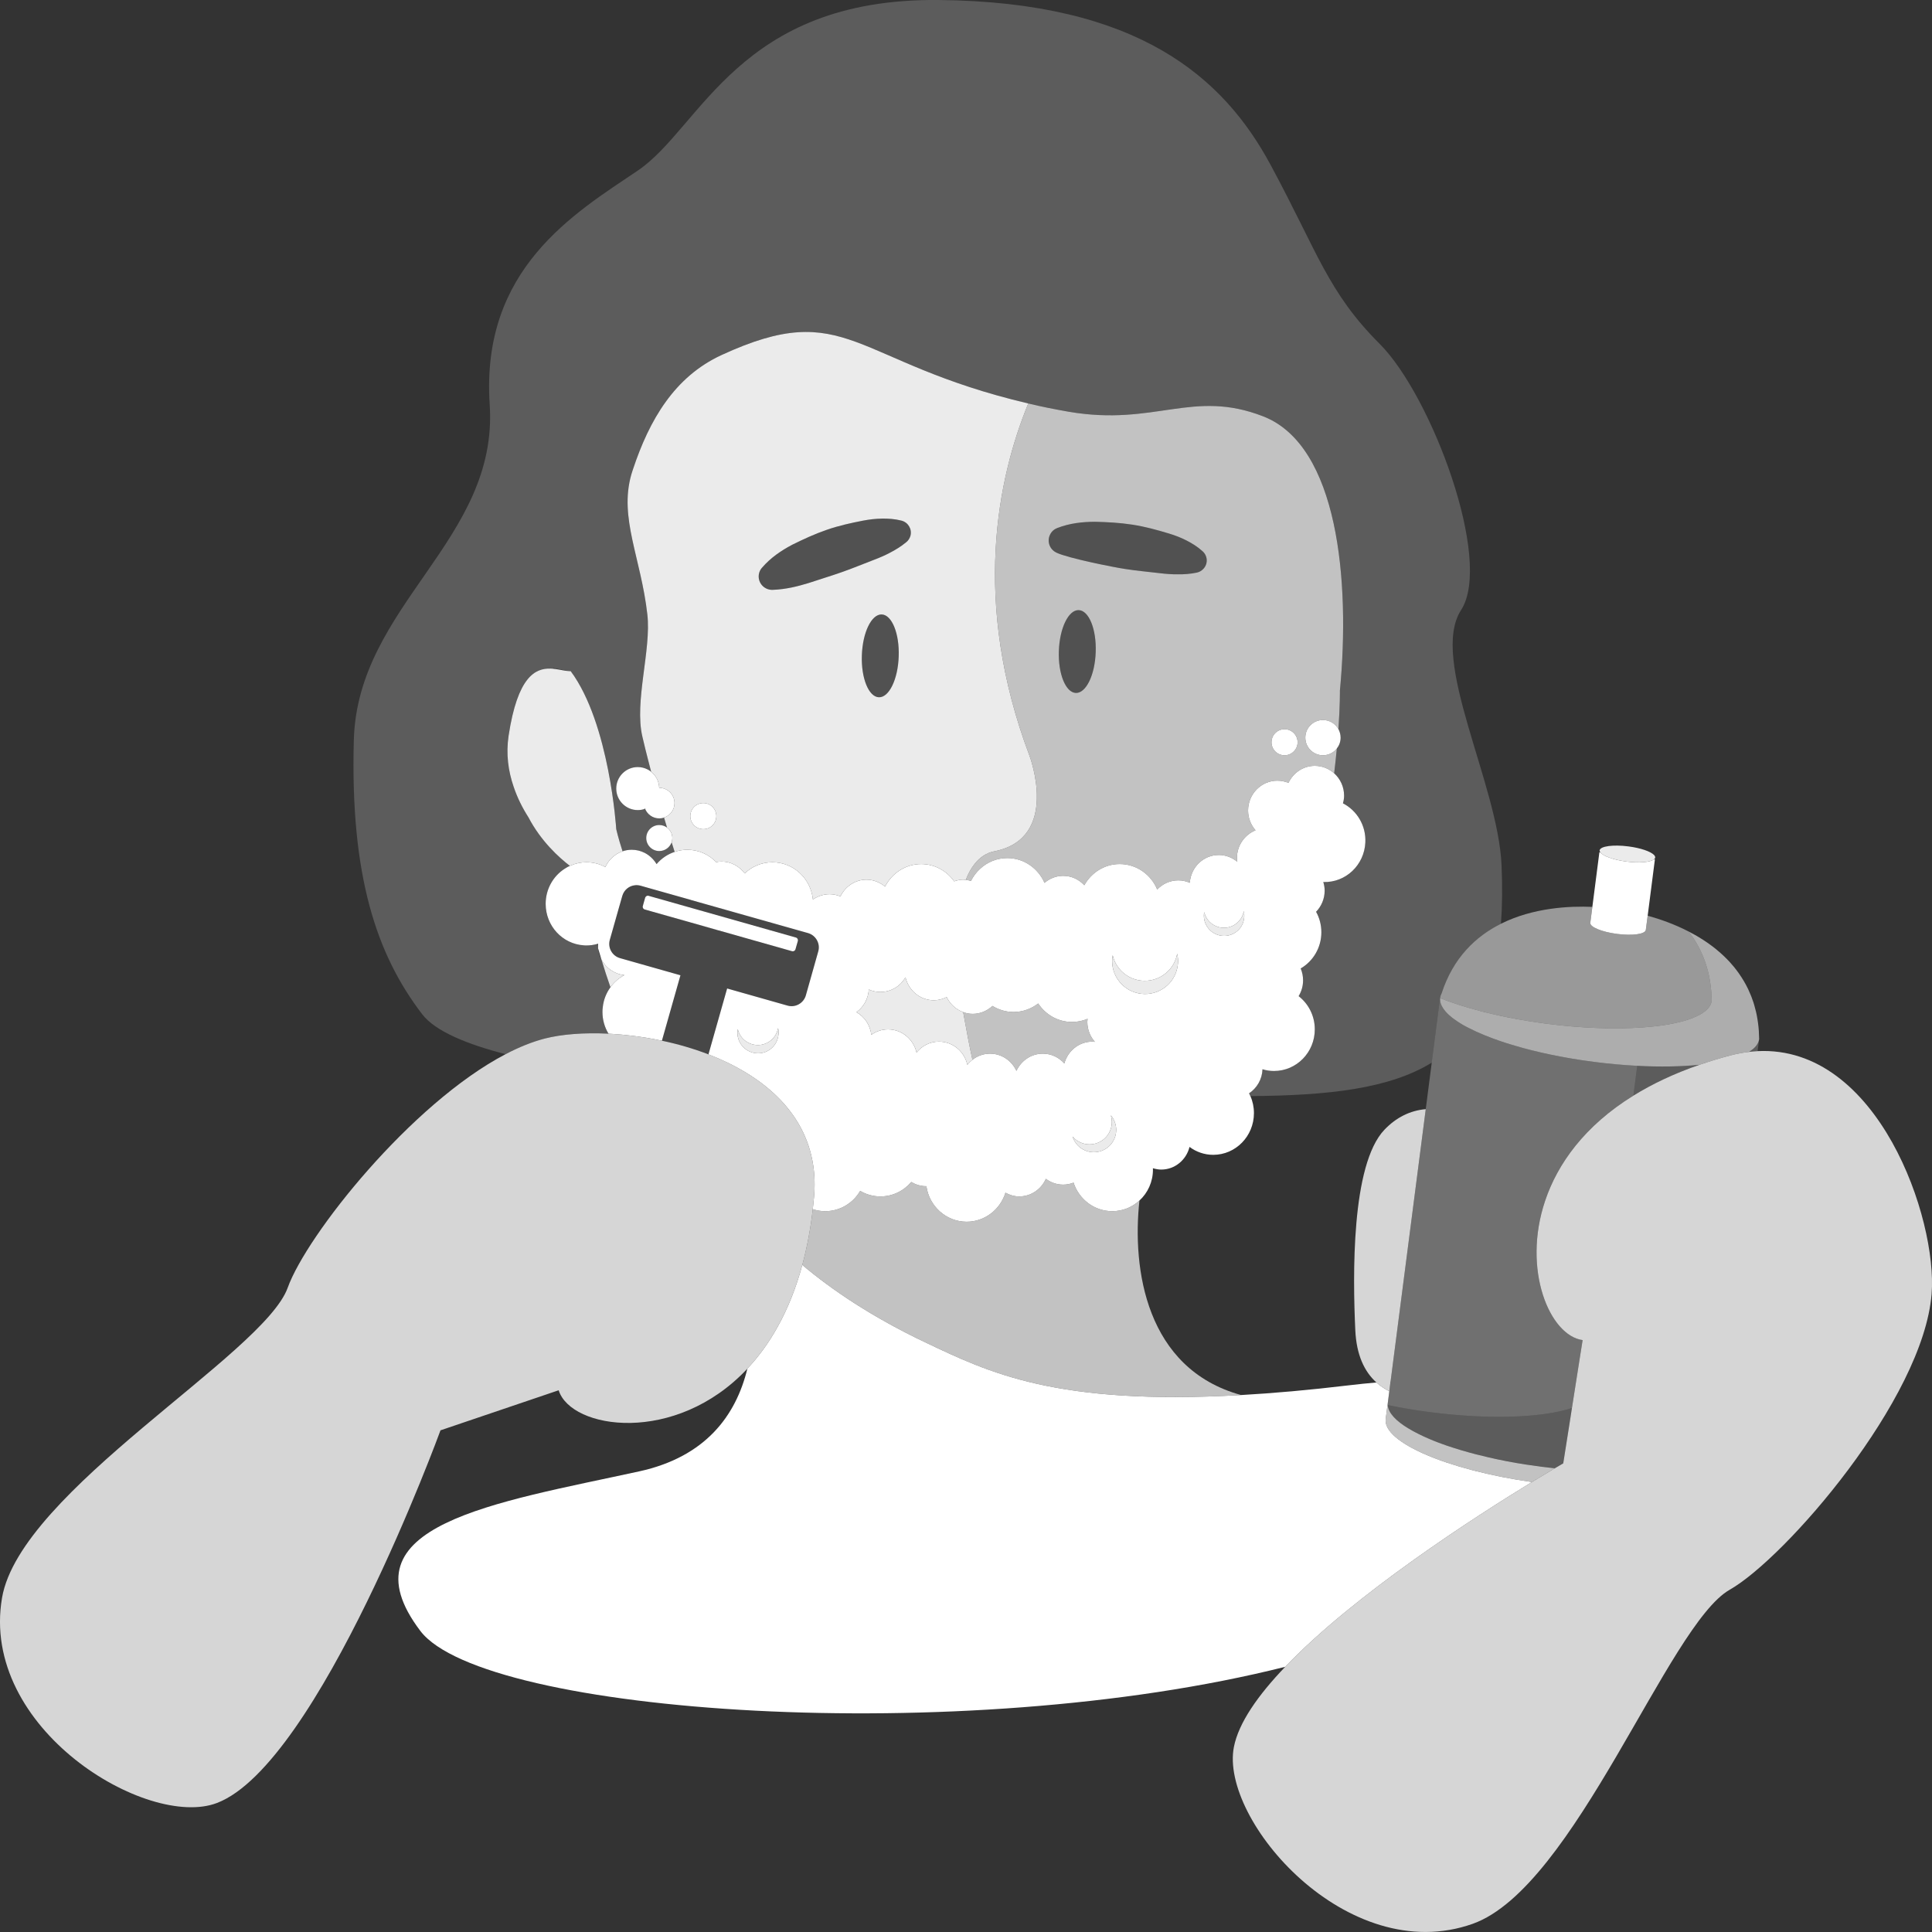
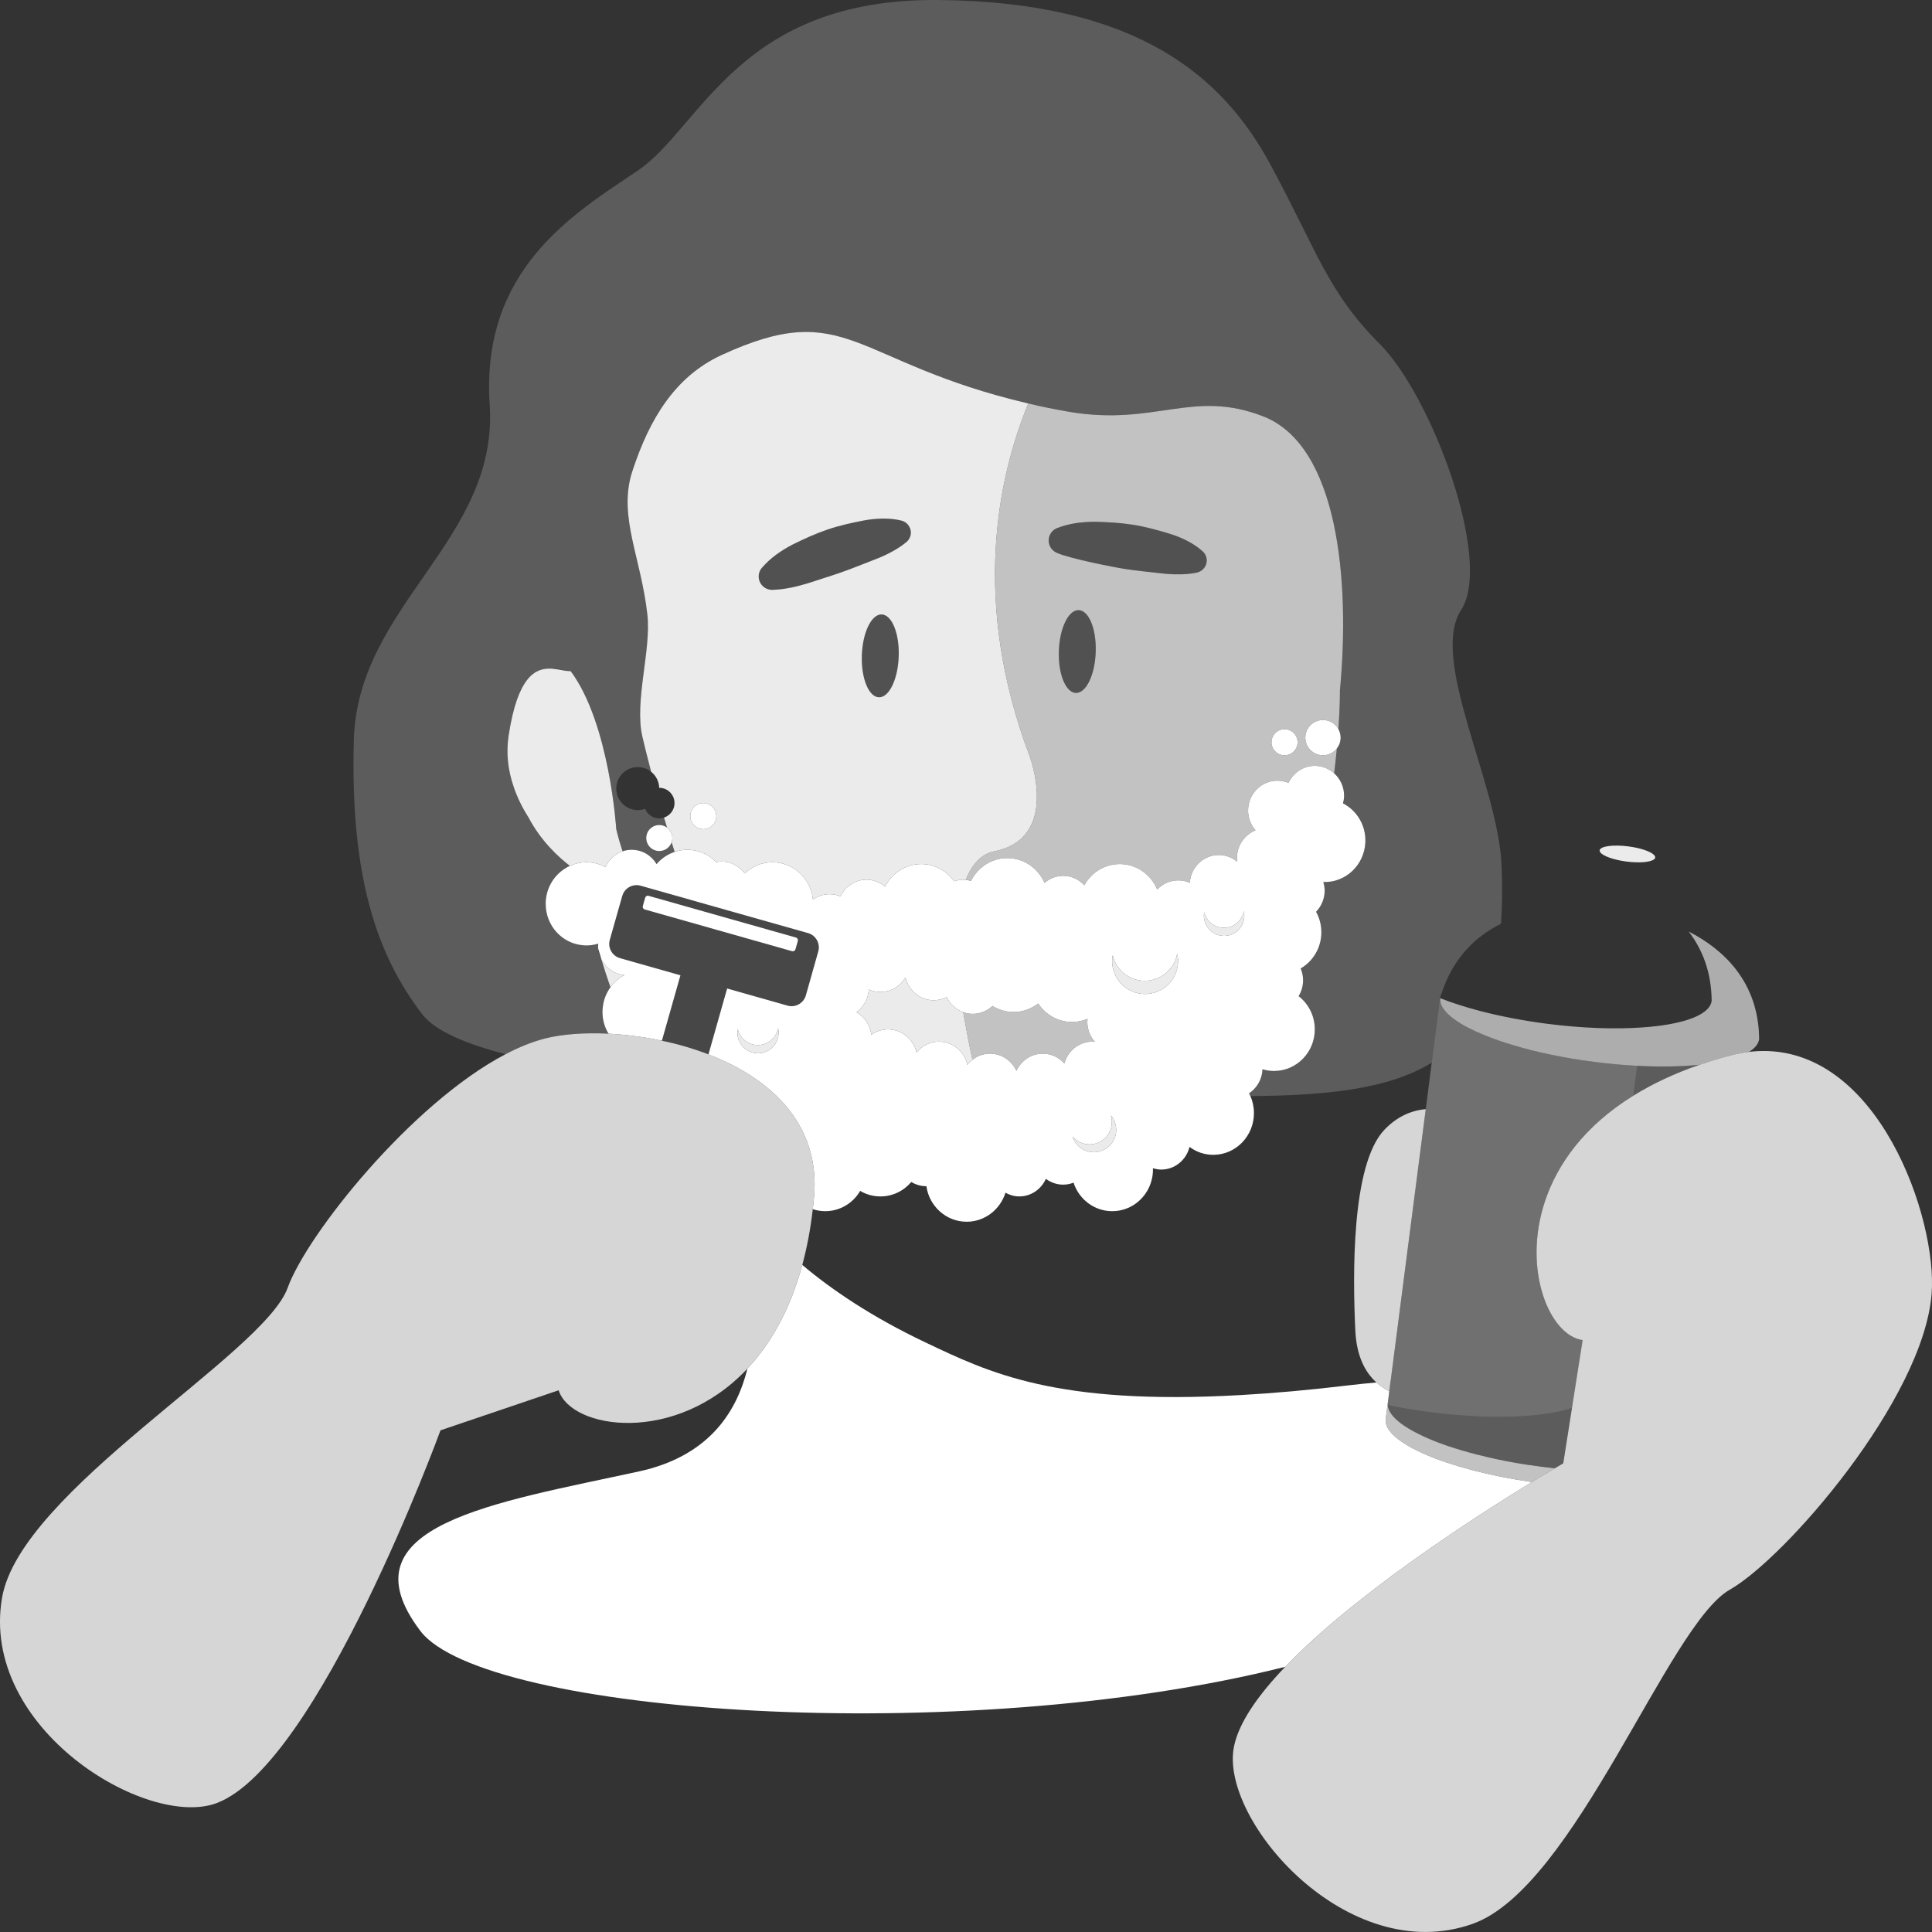
<svg xmlns="http://www.w3.org/2000/svg" viewBox="0 0 300 300">
  <rect x="0" y="0" width="300" height="300" fill="#333333" stroke="none" />
  <g fill="#fff">
-     <path d="m 192.71 216.62 c -28.78 1.65 -39.2 -3.52 -49.03 -8.18 -8.32 -3.95 -14.53 -8.17 -19.1 -12.02 .71 -2.63 1.27 -5.51 1.63 -8.66 .61 .2 1.25 .31 1.93 .31 2.31 0 4.33 -1.26 5.43 -3.15 .92 .55 2 .86 3.14 .86 1.92 0 3.63 -.87 4.79 -2.24 .67 .39 1.44 .65 2.27 .65 .03 0 .05 -.01 .08 -.01 .43 3.12 3.07 5.53 6.25 5.53 2.82 0 5.21 -1.89 6.03 -4.51 .64 .36 1.36 .58 2.14 .58 1.85 0 3.42 -1.13 4.13 -2.73 .76 .56 1.68 .9 2.68 .9 .58 0 1.11 -.11 1.62 -.31 .84 2.58 3.21 4.43 6.01 4.43 1.63 0 3.1 -.62 4.22 -1.65 -1.15 10.58 .97 26.12 15.78 30.2 z" opacity=".7" />
    <path d="m 96.67 132.19 c -1.17 .4 -2.13 1.28 -2.66 2.41 -.01 .01 -.02 .02 -.02 .03 -.87 -.48 -1.87 -.74 -2.93 -.74 -.86 0 -1.67 .17 -2.42 .5 -.05 .01 -.1 .03 -.15 .06 -1.72 -1.32 -4.49 -3.83 -6.43 -7.53 -.92 -1.44 -1.73 -3.04 -2.3 -4.75 -.84 -2.43 -1.21 -5.11 -.78 -7.95 1.39 -9.12 4.12 -10.48 6.51 -10.4 h .02 c .13 0 .26 .01 .38 .02 .13 .01 .25 .03 .38 .05 .78 .1 1.5 .3 2.09 .32 .09 0 .18 .01 .26 .01 6.05 8.14 7.07 24.53 7.07 24.53 s .28 1.28 .98 3.44 z" opacity=".9" />
    <path d="m 196.17 64.66 c -11 -4.29 -16.76 1.56 -30.19 -.72 -2.22 -.39 -4.32 -.8 -6.31 -1.29 -4.73 11.53 -8.85 30.78 .2 54.73 0 0 4.84 12.78 -5.47 14.81 -1.23 .24 -2.24 .92 -3.06 1.96 -.54 .68 -1 1.51 -1.37 2.47 .27 .03 .54 .1 .8 .17 .36 -.72 .85 -1.37 1.44 -1.9 1.11 -1.03 2.59 -1.65 4.2 -1.65 2.58 0 4.79 1.59 5.78 3.85 .79 -.67 1.78 -1.09 2.89 -1.09 1.3 0 2.46 .56 3.29 1.46 1.09 -1.96 3.14 -3.29 5.49 -3.29 2.63 0 4.88 1.64 5.83 3.95 .83 -.87 1.99 -1.42 3.28 -1.42 .63 0 1.23 .14 1.78 .38 .16 -2.41 2.11 -4.32 4.51 -4.32 1.09 0 2.08 .41 2.87 1.06 -.03 -.19 -.06 -.38 -.06 -.58 0 -1.96 1.2 -3.63 2.89 -4.31 -.71 -.82 -1.16 -1.89 -1.16 -3.07 0 -2.56 2.04 -4.64 4.54 -4.64 .61 0 1.2 .13 1.73 .35 .73 -1.56 2.28 -2.65 4.09 -2.65 1.16 0 2.2 .44 3.01 1.16 .16 -1.37 .3 -2.65 .41 -3.84 -.5 .63 -1.28 1.04 -2.15 1.04 -1.52 0 -2.74 -1.23 -2.74 -2.74 s 1.22 -2.74 2.74 -2.74 c 1.03 0 1.93 .57 2.4 1.41 .26 -3.72 .23 -5.96 .23 -5.96 1.62 -17.06 -.27 -38.05 -11.89 -42.59 z m -26.03 36.6 c -.12 3.56 -1.5 6.39 -3.08 6.34 s -2.77 -2.97 -2.64 -6.52 c .12 -3.56 1.5 -6.39 3.08 -6.34 1.59 .05 2.77 2.97 2.64 6.52 z m 16.73 -12.94 c -.28 .31 -.64 .51 -1.02 .59 l -.04 .01 c -1.01 .21 -1.97 .27 -2.9 .26 -.94 .01 -1.86 -.06 -2.76 -.17 -1.8 -.22 -3.61 -.37 -5.38 -.65 -1.79 -.26 -8.91 -1.68 -10.72 -2.54 l -.03 -.02 c -1.04 -.5 -1.48 -1.74 -.97 -2.78 .23 -.49 .65 -.85 1.12 -1.03 1.94 -.75 3.91 -.96 5.85 -.97 1.95 .05 3.9 .15 5.82 .45 1.92 .29 3.8 .81 5.66 1.37 .93 .28 1.85 .63 2.73 1.08 s 1.73 .97 2.52 1.69 .85 1.93 .12 2.71 z m 12.59 28.96 c -1.12 0 -2.02 -.91 -2.02 -2.02 0 -1.12 .9 -2.03 2.02 -2.03 s 2.03 .91 2.03 2.03 c 0 1.11 -.91 2.02 -2.03 2.02 z" opacity=".7" />
    <path d="m 96.96 151.41 c -.86 .46 -1.6 1.1 -2.17 1.89 -.49 -1.4 -.96 -2.84 -1.4 -4.31 .7 1.33 2.02 2.27 3.57 2.42 z" opacity=".9" />
    <path d="m 159.87 117.38 c -9.05 -23.95 -4.93 -43.2 -.2 -54.73 -27.43 -6.45 -28.07 -16.54 -47.63 -7.52 -7.33 3.38 -11.21 10.11 -13.74 17.71 -.03 .08 -.06 .17 -.09 .27 -.07 .21 -.13 .41 -.19 .61 -1.9 6.73 1.51 12.93 2.5 21.69 .63 5.51 -2.05 13.52 -.77 18.98 .3 1.3 .62 2.59 .95 3.86 .13 .54 .27 1.07 .41 1.59 .74 .59 1.22 1.48 1.25 2.49 h .01 c 1.31 0 2.37 1.07 2.37 2.37 0 1.05 -.68 1.94 -1.63 2.25 .16 .52 .31 1.05 .47 1.56 .5 .37 .82 .95 .82 1.62 0 .23 -.04 .46 -.11 .66 .16 .51 .31 1 .47 1.49 .62 -.22 1.28 -.33 1.97 -.33 1.75 0 3.34 .73 4.48 1.92 .26 -.06 .54 -.09 .82 -.09 1.48 0 2.77 .73 3.61 1.84 1.13 -1.08 2.63 -1.73 4.3 -1.73 3.28 0 5.96 2.53 6.29 5.79 .74 -.52 1.63 -.83 2.58 -.83 .6 0 1.17 .13 1.69 .34 .74 -1.53 2.27 -2.6 4.05 -2.6 1.1 0 2.09 .43 2.88 1.08 1.05 -2.07 3.17 -3.5 5.61 -3.5 2.11 0 3.96 1.06 5.12 2.68 .44 -.15 .9 -.26 1.39 -.26 .14 0 .28 .01 .42 .03 .37 -.96 .83 -1.79 1.37 -2.47 .82 -1.04 1.83 -1.72 3.06 -1.96 10.31 -2.03 5.47 -14.81 5.47 -14.81 z m -50.66 11.37 c -1.12 0 -2.02 -.9 -2.02 -2.02 s .9 -2.03 2.02 -2.03 2.02 .91 2.02 2.03 -.9 2.02 -2.02 2.02 z m 30.34 -26.82 c -.12 3.56 -1.5 6.4 -3.08 6.34 -1.58 -.05 -2.77 -2.97 -2.64 -6.52 .12 -3.56 1.5 -6.39 3.08 -6.34 s 2.77 2.97 2.64 6.52 z m 1.83 -18.75 c -.11 .4 -.33 .74 -.63 .99 l -.03 .02 c -.8 .67 -1.62 1.16 -2.44 1.59 -.83 .45 -1.67 .81 -2.52 1.13 -1.7 .64 -3.36 1.35 -5.07 1.94 -1.69 .6 -3.43 1.11 -5.15 1.69 -1.74 .53 -3.51 .97 -5.52 1.05 h -.03 c -1.16 .05 -2.14 -.85 -2.18 -2 -.02 -.54 .17 -1.05 .51 -1.43 1.35 -1.57 2.99 -2.67 4.71 -3.58 1.74 -.86 3.51 -1.68 5.35 -2.31 1.83 -.64 3.74 -1.06 5.65 -1.43 .96 -.18 1.93 -.3 2.92 -.31 .99 -.02 2 .05 3.03 .31 1.04 .27 1.66 1.31 1.4 2.34 z" opacity=".9" />
    <path d="m 139.55 101.93 c -.12 3.56 -1.5 6.4 -3.08 6.34 -1.58 -.05 -2.77 -2.97 -2.64 -6.52 .12 -3.56 1.5 -6.39 3.08 -6.34 s 2.77 2.97 2.64 6.52 z" opacity=".15" />
    <path d="m 170.14 101.26 c -.12 3.56 -1.5 6.39 -3.08 6.34 s -2.77 -2.97 -2.64 -6.52 c .12 -3.56 1.5 -6.39 3.08 -6.34 1.59 .05 2.77 2.97 2.64 6.52 z" opacity=".15" />
    <path d="m 141.38 83.18 c -.11 .4 -.33 .74 -.63 .99 l -.03 .02 c -.8 .67 -1.62 1.16 -2.44 1.59 -.83 .45 -1.67 .81 -2.52 1.13 -1.7 .64 -3.36 1.35 -5.07 1.94 -1.69 .6 -3.43 1.11 -5.15 1.69 -1.74 .53 -3.51 .97 -5.52 1.05 h -.03 c -1.16 .05 -2.14 -.85 -2.18 -2 -.02 -.54 .17 -1.05 .51 -1.43 1.35 -1.57 2.99 -2.67 4.71 -3.58 1.74 -.86 3.51 -1.68 5.35 -2.31 1.83 -.64 3.74 -1.06 5.65 -1.43 .96 -.18 1.93 -.3 2.92 -.31 .99 -.02 2 .05 3.03 .31 1.04 .27 1.66 1.31 1.4 2.34 z" opacity=".15" />
    <path d="m 186.87 88.32 c -.28 .31 -.64 .51 -1.02 .59 l -.04 .01 c -1.01 .21 -1.97 .27 -2.9 .26 -.94 .01 -1.86 -.06 -2.76 -.17 -1.8 -.22 -3.61 -.37 -5.38 -.65 -1.79 -.26 -8.91 -1.68 -10.72 -2.54 l -.03 -.02 c -1.04 -.5 -1.48 -1.74 -.97 -2.78 .23 -.49 .65 -.85 1.12 -1.03 1.94 -.75 3.91 -.96 5.85 -.97 1.95 .05 3.9 .15 5.82 .45 1.92 .29 3.8 .81 5.66 1.37 .93 .28 1.85 .63 2.73 1.08 s 1.73 .97 2.52 1.69 .85 1.93 .12 2.71 z" opacity=".15" />
    <path d="m 212.01 130.8 c .12 -2.63 -1.32 -4.95 -3.48 -6.06 .11 -.38 .18 -.77 .18 -1.18 0 -1.39 -.6 -2.63 -1.54 -3.48 -.81 -.72 -1.85 -1.16 -3.01 -1.16 -1.81 0 -3.36 1.09 -4.09 2.65 -.53 -.22 -1.12 -.35 -1.73 -.35 -2.5 0 -4.54 2.08 -4.54 4.64 0 1.18 .45 2.25 1.16 3.07 -1.69 .68 -2.89 2.35 -2.89 4.31 0 .2 .03 .39 .06 .58 -.79 -.65 -1.78 -1.06 -2.87 -1.06 -2.4 0 -4.35 1.91 -4.51 4.32 -.55 -.24 -1.15 -.38 -1.78 -.38 -1.29 0 -2.45 .55 -3.28 1.42 -.95 -2.31 -3.2 -3.95 -5.83 -3.95 -2.35 0 -4.4 1.33 -5.49 3.29 -.83 -.9 -1.99 -1.46 -3.29 -1.46 -1.11 0 -2.1 .42 -2.89 1.09 -.99 -2.26 -3.2 -3.85 -5.78 -3.85 -1.61 0 -3.09 .62 -4.2 1.65 -.59 .53 -1.08 1.18 -1.44 1.9 -.26 -.07 -.53 -.14 -.8 -.17 -.14 -.02 -.28 -.03 -.42 -.03 -.49 0 -.95 .11 -1.39 .26 -1.16 -1.62 -3.01 -2.68 -5.12 -2.68 -2.44 0 -4.56 1.43 -5.61 3.5 -.79 -.65 -1.78 -1.08 -2.88 -1.08 -1.78 0 -3.31 1.07 -4.05 2.6 -.52 -.21 -1.09 -.34 -1.69 -.34 -.95 0 -1.84 .31 -2.58 .83 -.33 -3.26 -3.01 -5.79 -6.29 -5.79 -1.67 0 -3.17 .65 -4.3 1.73 -.84 -1.11 -2.13 -1.84 -3.61 -1.84 -.28 0 -.56 .03 -.82 .09 -1.14 -1.19 -2.73 -1.92 -4.48 -1.92 -.69 0 -1.35 .11 -1.97 .33 -1.1 .36 -2.07 1.03 -2.81 1.9 -.44 -.74 -1.07 -1.34 -1.83 -1.74 -.61 -.31 -1.29 -.49 -2.02 -.49 -.5 0 -.98 .08 -1.43 .24 -1.17 .4 -2.13 1.28 -2.66 2.41 -.01 .01 -.02 .02 -.02 .03 -.87 -.48 -1.87 -.74 -2.93 -.74 -.86 0 -1.67 .17 -2.42 .5 -.05 .01 -.1 .03 -.15 .06 -.27 .12 -.53 .26 -.78 .43 -1.79 1.13 -2.98 3.16 -2.98 5.47 0 3.43 2.61 6.23 5.91 6.44 .14 .02 .28 .02 .42 .02 .56 0 1.11 -.08 1.63 -.22 .06 -.01 .13 -.03 .19 -.05 -.01 .09 -.03 .18 -.03 .27 0 .15 .01 .29 .02 .44 v .01 c .17 .58 .34 1.16 .52 1.73 .7 1.33 2.02 2.27 3.57 2.42 -.86 .46 -1.6 1.1 -2.17 1.89 -.64 .88 -1.07 1.94 -1.19 3.09 -.04 .25 -.05 .5 -.05 .75 0 1.23 .34 2.39 .94 3.37 .26 .01 .53 .03 .8 .05 .82 .05 1.66 .13 2.51 .23 1.64 .18 3.31 .45 4.98 .81 l 2.88 -10.16 -9.38 -2.66 c -1.22 -.34 -1.94 -1.62 -1.59 -2.84 l 1.44 -5.08 .5 -1.75 c .26 -.92 1.06 -1.56 1.96 -1.65 .28 -.04 .58 -.01 .88 .07 l 1.12 .32 6.67 1.88 v .01 l 18.22 5.15 c 1.21 .35 1.93 1.63 1.58 2.84 l -1.93 6.84 c -.35 1.21 -1.62 1.93 -2.84 1.58 l -9.38 -2.66 -2.9 10.23 c 8.09 3.13 14.99 8.65 16.27 17.26 .23 1.54 .28 3.18 .12 4.92 -.06 .63 -.12 1.25 -.19 1.86 .61 .2 1.25 .31 1.93 .31 2.31 0 4.33 -1.26 5.43 -3.15 .92 .55 2 .86 3.14 .86 1.92 0 3.63 -.87 4.79 -2.24 .67 .39 1.44 .65 2.27 .65 .03 0 .05 -.01 .08 -.01 .43 3.12 3.07 5.53 6.25 5.53 2.82 0 5.21 -1.89 6.03 -4.51 .64 .36 1.36 .58 2.14 .58 1.85 0 3.42 -1.13 4.13 -2.73 .76 .56 1.68 .9 2.68 .9 .58 0 1.11 -.11 1.62 -.31 .84 2.58 3.21 4.43 6.01 4.43 1.63 0 3.1 -.62 4.22 -1.65 1.29 -1.18 2.1 -2.9 2.1 -4.81 0 -.07 -.01 -.15 -.01 -.21 .42 .12 .84 .21 1.29 .21 2.13 0 3.9 -1.5 4.4 -3.52 1.03 .77 2.3 1.23 3.68 1.23 3.49 0 6.32 -2.9 6.32 -6.47 0 -.95 -.19 -1.84 -.55 -2.65 -.07 -.15 -.14 -.29 -.21 -.43 1.22 -.81 2.03 -2.17 2.09 -3.74 .56 .18 1.17 .27 1.79 .27 3.5 0 6.33 -2.89 6.33 -6.46 0 -2.12 -.99 -3.98 -2.51 -5.16 .43 -.71 .69 -1.55 .69 -2.45 0 -.66 -.13 -1.28 -.37 -1.85 1.91 -1.11 3.21 -3.21 3.21 -5.62 0 -1.16 -.3 -2.25 -.82 -3.18 .82 -.85 1.33 -2.01 1.33 -3.29 0 -.46 -.08 -.91 -.21 -1.33 3.46 .12 6.37 -2.62 6.53 -6.16 z m -92.56 32.24 c -1.48 .96 -3.46 .54 -4.43 -.94 -.46 -.71 -.6 -1.54 -.46 -2.31 .08 .36 .22 .71 .43 1.03 .97 1.48 2.95 1.9 4.43 .94 .77 -.51 1.25 -1.28 1.4 -2.12 .29 1.27 -.22 2.64 -1.37 3.4 z m 45.82 2.09 c -.83 -.93 -2.01 -1.52 -3.34 -1.52 -1.82 0 -3.37 1.1 -4.1 2.67 -.73 -1.57 -2.28 -2.67 -4.1 -2.67 -1.03 0 -1.97 .36 -2.73 .95 -.29 .23 -.56 .49 -.79 .78 -.46 -2.06 -2.25 -3.6 -4.41 -3.6 -1.41 0 -2.66 .67 -3.48 1.7 -.47 -2.06 -2.27 -3.6 -4.43 -3.6 -.96 0 -1.86 .31 -2.59 .84 -.18 -1.52 -1.06 -2.8 -2.31 -3.51 1.1 -.79 1.83 -2.07 1.92 -3.52 .55 .25 1.16 .38 1.8 .38 1.67 0 3.11 -.9 3.89 -2.27 .49 2.04 2.27 3.56 4.4 3.56 .73 0 1.4 -.19 2 -.49 .52 1.08 1.44 1.93 2.56 2.33 .47 .18 .97 .27 1.5 .27 1.18 0 2.24 -.48 3.05 -1.23 .95 .59 2.08 .94 3.28 .94 1.43 0 2.76 -.5 3.82 -1.32 1.14 1.73 3.07 2.87 5.26 2.87 .85 0 1.67 -.18 2.41 -.49 -.01 .17 -.04 .32 -.04 .49 0 1.2 .45 2.26 1.17 3.09 -.13 -.01 -.25 -.04 -.38 -.04 -2.09 0 -3.82 1.44 -4.36 3.39 z m 7.61 12.01 c -.94 1.67 -3.05 2.27 -4.73 1.33 -.8 -.45 -1.35 -1.17 -1.6 -1.99 .25 .3 .56 .57 .93 .77 1.67 .94 3.79 .35 4.72 -1.32 .49 -.87 .56 -1.86 .29 -2.74 .92 1.07 1.12 2.65 .39 3.95 z m 7.72 -23.62 c -2.37 1.54 -5.54 .87 -7.08 -1.5 -.74 -1.13 -.97 -2.46 -.74 -3.69 .13 .57 .35 1.12 .69 1.64 1.54 2.37 4.72 3.04 7.08 1.5 1.24 -.8 2 -2.04 2.25 -3.38 .46 2.03 -.35 4.23 -2.2 5.43 z m 11.19 -8.7 c -1.45 .94 -3.4 .53 -4.34 -.92 -.46 -.7 -.6 -1.51 -.46 -2.27 .08 .35 .22 .69 .43 1.01 .94 1.45 2.89 1.87 4.34 .92 .76 -.49 1.23 -1.26 1.38 -2.08 .28 1.25 -.21 2.6 -1.35 3.34 z" />
    <path d="m 170.01 161.78 c -.13 -.01 -.25 -.04 -.38 -.04 -2.09 0 -3.82 1.44 -4.36 3.39 -.83 -.93 -2.01 -1.52 -3.34 -1.52 -1.82 0 -3.37 1.1 -4.1 2.67 -.73 -1.57 -2.28 -2.67 -4.1 -2.67 -1.03 0 -1.97 .36 -2.73 .95 -.46 -2.08 -.88 -4.3 -1.31 -6.7 -.05 -.23 -.09 -.47 -.13 -.7 .47 .18 .97 .27 1.5 .27 1.18 0 2.24 -.48 3.05 -1.23 .95 .59 2.08 .94 3.28 .94 1.43 0 2.76 -.5 3.82 -1.32 1.14 1.73 3.07 2.87 5.26 2.87 .85 0 1.67 -.18 2.41 -.49 -.01 .17 -.04 .32 -.04 .49 0 1.2 .45 2.26 1.17 3.09 z" opacity=".7" />
    <path d="m 151 164.56 c -.29 .23 -.56 .49 -.79 .78 -.46 -2.06 -2.25 -3.6 -4.41 -3.6 -1.41 0 -2.66 .67 -3.48 1.7 -.47 -2.06 -2.27 -3.6 -4.43 -3.6 -.96 0 -1.86 .31 -2.59 .84 -.18 -1.52 -1.06 -2.8 -2.31 -3.51 1.1 -.79 1.83 -2.07 1.92 -3.52 .55 .25 1.16 .38 1.8 .38 1.67 0 3.11 -.9 3.89 -2.27 .49 2.04 2.27 3.56 4.4 3.56 .73 0 1.4 -.19 2 -.49 .52 1.08 1.44 1.93 2.56 2.33 .04 .23 .08 .47 .13 .7 .43 2.4 .85 4.62 1.31 6.7 z" opacity=".9" />
    <path d="m 191.79 144.82 c -1.45 .94 -3.4 .53 -4.34 -.92 -.46 -.7 -.6 -1.51 -.46 -2.27 .08 .35 .22 .69 .43 1.01 .94 1.45 2.89 1.87 4.34 .92 .76 -.49 1.23 -1.26 1.38 -2.08 .28 1.25 -.21 2.6 -1.35 3.34 z" opacity=".9" />
    <path d="m 180.6 153.52 c -2.37 1.54 -5.54 .87 -7.08 -1.5 -.74 -1.13 -.97 -2.46 -.74 -3.69 .13 .57 .35 1.12 .69 1.64 1.54 2.37 4.72 3.04 7.08 1.5 1.24 -.8 2 -2.04 2.25 -3.38 .46 2.03 -.35 4.23 -2.2 5.43 z" opacity=".9" />
    <path d="m 119.45 163.04 c -1.48 .96 -3.46 .54 -4.43 -.94 -.46 -.71 -.6 -1.54 -.46 -2.31 .08 .36 .22 .71 .43 1.03 .97 1.48 2.95 1.9 4.43 .94 .77 -.51 1.25 -1.28 1.4 -2.12 .29 1.27 -.22 2.64 -1.37 3.4 z" opacity=".9" />
    <path d="m 172.88 177.14 c -.94 1.67 -3.05 2.27 -4.73 1.33 -.8 -.45 -1.35 -1.17 -1.6 -1.99 .25 .3 .56 .57 .93 .77 1.67 .94 3.79 .35 4.72 -1.32 .49 -.87 .56 -1.86 .29 -2.74 .92 1.07 1.12 2.65 .39 3.95 z" opacity=".9" />
-     <path d="m 104.74 124.7 c 0 1.05 -.68 1.94 -1.63 2.25 -.23 .09 -.48 .13 -.74 .13 -1 0 -1.85 -.62 -2.2 -1.49 -.02 -.04 -.03 -.09 -.05 -.13 0 .05 0 .1 -.01 .15 -.34 .12 -.7 .18 -1.08 .18 -1.84 0 -3.34 -1.5 -3.34 -3.34 0 -1.85 1.5 -3.34 3.34 -3.34 .55 0 1.07 .13 1.53 .37 .2 .1 .38 .22 .55 .36 .74 .59 1.22 1.48 1.25 2.49 h .01 c 1.31 0 2.37 1.07 2.37 2.37 z" />
    <path d="m 111.23 126.73 c 0 1.12 -.9 2.02 -2.02 2.02 s -2.02 -.9 -2.02 -2.02 .9 -2.03 2.02 -2.03 2.02 .91 2.02 2.03 z" />
    <path d="m 201.49 115.26 c 0 1.11 -.91 2.02 -2.03 2.02 s -2.02 -.91 -2.02 -2.02 c 0 -1.12 .9 -2.03 2.02 -2.03 s 2.03 .91 2.03 2.03 z" />
    <path d="m 208.17 114.54 c 0 .64 -.22 1.22 -.59 1.69 v .01 c -.5 .63 -1.28 1.04 -2.15 1.04 -1.52 0 -2.74 -1.23 -2.74 -2.74 s 1.22 -2.74 2.74 -2.74 c 1.03 0 1.93 .57 2.4 1.41 .21 .4 .34 .85 .34 1.33 z" />
    <path d="m 104.4 130.13 c 0 .23 -.04 .46 -.11 .66 -.28 .79 -1.03 1.36 -1.92 1.36 -1.11 0 -2.02 -.9 -2.02 -2.02 s .91 -2.02 2.02 -2.02 c .45 0 .88 .15 1.21 .4 .5 .37 .82 .95 .82 1.62 z" />
    <path d="m 237.88 230.13 c -8.81 5.38 -27.53 17.41 -38.31 28.69 -50.27 12.65 -124.47 7.36 -134.29 -5.56 -12.51 -16.47 11.66 -19.91 33.99 -24.79 10.27 -2.25 14.99 -8.62 16.78 -15.94 v -.01 c 1.73 -1.83 3.33 -4 4.73 -6.55 1.52 -2.73 2.81 -5.9 3.8 -9.55 4.57 3.85 10.78 8.07 19.1 12.02 9.83 4.66 20.25 9.83 49.03 8.18 h .01 c 4.99 -.28 10.54 -.77 16.73 -1.51 1.49 -.18 2.91 -.32 4.28 -.44 .6 .54 1.27 .99 2 1.36 l -.23 1.78 -.33 2.53 c -.47 3.61 9.61 7.92 22.71 9.79 z" />
    <path d="m 125.48 144.89 l -18.22 -5.15 v -.01 l -6.67 -1.88 -1.12 -.32 c -.3 -.08 -.6 -.11 -.88 -.07 -.9 .09 -1.7 .73 -1.96 1.65 l -.5 1.75 -1.44 5.08 c -.35 1.22 .37 2.5 1.59 2.84 l 9.38 2.66 -2.88 10.16 c 2.44 .51 4.89 1.22 7.23 2.12 l 2.9 -10.23 9.38 2.66 c 1.22 .35 2.49 -.37 2.84 -1.58 l 1.93 -6.84 c .35 -1.21 -.37 -2.49 -1.58 -2.84 z m -1.59 1.22 l -.37 1.29 c -.06 .23 -.31 .37 -.54 .3 l -11.4 -3.23 -.05 -.01 -2.87 -.82 -7.43 -2.1 -.98 -.28 -.14 -.04 c -.23 -.06 -.36 -.3 -.29 -.53 l .06 -.22 v -.01 l .3 -1.06 c .07 -.23 .31 -.37 .54 -.3 l .05 .01 v .01 l 6.97 1.97 15.85 4.49 c .23 .06 .36 .3 .3 .53 z" opacity=".1" />
    <path d="m 123.89 146.11 l -.37 1.29 c -.06 .23 -.31 .37 -.54 .3 l -11.4 -3.23 -.05 -.01 -2.87 -.82 -7.43 -2.1 -.98 -.28 -.14 -.04 c -.23 -.06 -.36 -.3 -.29 -.53 l .06 -.22 v -.01 l .3 -1.06 c .07 -.23 .31 -.37 .54 -.3 l .05 .01 v .01 l 6.97 1.97 15.85 4.49 c .23 .06 .36 .3 .3 .53 z" />
    <path d="m 126.4 185.9 c -.06 .63 -.12 1.25 -.19 1.86 -.36 3.15 -.92 6.03 -1.63 8.66 -.99 3.65 -2.28 6.82 -3.8 9.55 -1.4 2.55 -3 4.72 -4.73 6.55 v .01 c -11.17 11.9 -27.39 9.44 -29.3 3.35 l -18.35 6.22 s -18.95 51.88 -34.72 57.87 c -10.78 4.11 -36.86 -11.54 -33.36 -31.88 2.86 -16.59 40.63 -37.8 44.35 -48.12 2.95 -8.21 19.17 -28.61 33.84 -36.28 2.08 -1.09 4.13 -1.92 6.11 -2.43 2.58 -.66 6.04 -.94 9.87 -.75 .26 .01 .53 .03 .8 .05 .82 .05 1.66 .13 2.51 .23 1.64 .18 3.31 .45 4.98 .81 2.44 .51 4.89 1.22 7.23 2.12 8.09 3.13 14.99 8.65 16.27 17.26 .23 1.54 .28 3.18 .12 4.92 z" opacity=".8" />
    <path d="m 221.39 172.23 l -5.46 42.27 h -.01 l -.19 1.53 c -.73 -.37 -1.4 -.82 -2 -1.36 -1.89 -1.7 -3.1 -4.3 -3.28 -8.1 -.39 -8.41 -.66 -25.68 4.51 -31.13 1.82 -1.92 4.02 -3.01 6.43 -3.21 z" opacity=".8" />
    <path d="m 241.42 228 c -.84 .5 -2.05 1.22 -3.54 2.13 -13.1 -1.87 -23.18 -6.18 -22.71 -9.79 l .33 -2.53 c -.15 1.17 .78 2.4 2.57 3.6 .03 .01 .06 .03 .08 .05 .2 .13 .41 .26 .64 .4 .44 .26 .93 .53 1.45 .79 .26 .13 .53 .26 .81 .39 .24 .11 .49 .22 .74 .33 s .51 .22 .78 .33 .54 .21 .82 .32 c .42 .16 .85 .31 1.3 .47 h .01 c 1.34 .46 2.8 .89 4.35 1.3 .67 .17 1.35 .34 2.05 .5 .03 0 .06 .01 .09 .02 1.81 .42 3.73 .79 5.73 1.1 .81 .12 1.64 .24 2.47 .35 .68 .09 1.36 .17 2.03 .24 z" opacity=".7" />
    <path d="m 254.23 165.5 l -.6 4.63 c -7.57 4.68 -11.77 10.58 -13.7 16.32 -3.62 10.75 .73 20.96 5.82 21.64 l -.5 3.16 -1.16 7.39 c -.59 .2 -1.25 .37 -1.97 .53 -4.73 1.03 -12 1.15 -20.03 .11 -2.29 -.29 -4.49 -.67 -6.57 -1.1 .06 1.05 .97 2.15 2.55 3.23 -1.79 -1.2 -2.72 -2.43 -2.57 -3.6 l .23 -1.78 .2 -1.53 5.46 -42.27 .93 -7.22 v -.01 l 1.3 -10.07 c -.06 .41 .03 .83 .24 1.24 .06 .12 .12 .23 .19 .34 .06 .09 .12 .18 .19 .27 .14 .18 .29 .37 .47 .55 .1 .1 .21 .21 .32 .31 .02 .01 .04 .03 .06 .05 h .01 c .25 .23 .53 .45 .85 .67 .32 .23 .68 .46 1.07 .7 .33 .19 .69 .39 1.07 .58 h .01 c 1.41 .73 3.11 1.43 5.04 2.08 .52 .18 1.06 .35 1.61 .51 3.67 1.12 8.04 2.05 12.77 2.66 2.31 .3 4.57 .5 6.71 .61 z" opacity=".3" />
    <path d="m 244.09 218.64 l -.34 2.19 -1.01 6.4 s -.47 .27 -1.32 .77 c -.67 -.07 -1.35 -.15 -2.03 -.24 -.83 -.11 -1.66 -.23 -2.47 -.35 -2 -.32 -3.92 -.69 -5.73 -1.1 -.03 -.01 -.06 -.02 -.09 -.02 -.7 -.16 -1.38 -.33 -2.05 -.5 -1.55 -.41 -3.01 -.84 -4.35 -1.3 h -.01 c -.45 -.16 -.88 -.31 -1.3 -.47 -.28 -.11 -.55 -.21 -.82 -.32 s -.53 -.22 -.78 -.33 -.5 -.22 -.74 -.33 c -.28 -.13 -.55 -.26 -.81 -.39 -.52 -.26 -1.01 -.53 -1.45 -.79 -.23 -.14 -.44 -.27 -.64 -.4 -.02 -.02 -.05 -.04 -.08 -.05 -1.58 -1.08 -2.49 -2.18 -2.55 -3.23 2.08 .43 4.28 .81 6.57 1.1 8.03 1.04 15.3 .92 20.03 -.11 .72 -.16 1.38 -.33 1.97 -.53 z" opacity=".2" />
    <path d="m 263.9 165.34 c -3.96 1.36 -7.36 2.99 -10.27 4.79 l .6 -4.63 c 3.59 .19 6.88 .12 9.67 -.16 z" opacity=".2" />
-     <path d="m 273.16 161.34 l -.24 1.88 c -.44 .03 -.89 .06 -1.35 .12 .94 -.57 1.49 -1.24 1.59 -2 z" opacity=".2" />
    <path d="m 233.07 143.44 c -3.9 1.94 -7.42 5.26 -9.22 10.81 -.12 .22 -.2 .45 -.23 .68 l -1.3 10.07 v .01 c -6.55 4.03 -15.98 5.11 -28.16 5.19 -.07 -.15 -.14 -.29 -.21 -.43 1.22 -.81 2.03 -2.17 2.09 -3.74 .56 .18 1.17 .27 1.79 .27 3.5 0 6.33 -2.89 6.33 -6.46 0 -2.12 -.99 -3.98 -2.51 -5.16 .43 -.71 .69 -1.55 .69 -2.45 0 -.66 -.13 -1.28 -.37 -1.85 1.91 -1.11 3.21 -3.21 3.21 -5.62 0 -1.16 -.3 -2.25 -.82 -3.18 .82 -.85 1.33 -2.01 1.33 -3.29 0 -.46 -.08 -.91 -.21 -1.33 3.46 .12 6.37 -2.62 6.53 -6.16 .12 -2.63 -1.32 -4.95 -3.48 -6.06 .11 -.38 .18 -.77 .18 -1.18 0 -1.39 -.6 -2.63 -1.54 -3.48 .16 -1.37 .3 -2.65 .41 -3.84 v -.01 c .37 -.47 .59 -1.05 .59 -1.69 0 -.48 -.13 -.93 -.34 -1.33 .26 -3.72 .23 -5.96 .23 -5.96 1.62 -17.06 -.27 -38.05 -11.89 -42.59 -11 -4.29 -16.76 1.56 -30.19 -.72 -2.22 -.39 -4.32 -.8 -6.31 -1.29 -27.43 -6.45 -28.07 -16.54 -47.63 -7.52 -7.33 3.38 -11.21 10.11 -13.74 17.71 -.03 .08 -.06 .17 -.09 .27 -.07 .21 -.13 .41 -.19 .61 -1.9 6.73 1.51 12.93 2.5 21.69 .63 5.51 -2.05 13.52 -.77 18.98 .3 1.3 .62 2.59 .95 3.86 .13 .54 .27 1.07 .41 1.59 -.17 -.14 -.35 -.26 -.55 -.36 -.46 -.24 -.98 -.37 -1.53 -.37 -1.84 0 -3.34 1.49 -3.34 3.34 0 1.84 1.5 3.34 3.34 3.34 .38 0 .74 -.06 1.08 -.18 .02 0 .04 -.01 .06 -.02 .35 .87 1.2 1.49 2.2 1.49 .26 0 .51 -.04 .74 -.13 .16 .52 .31 1.05 .47 1.56 -.33 -.25 -.76 -.4 -1.21 -.4 -1.11 0 -2.02 .9 -2.02 2.02 s .91 2.02 2.02 2.02 c .89 0 1.64 -.57 1.92 -1.36 .16 .51 .31 1 .47 1.49 -1.1 .36 -2.07 1.03 -2.81 1.9 -.44 -.74 -1.07 -1.34 -1.83 -1.74 -.61 -.31 -1.29 -.49 -2.02 -.49 -.5 0 -.98 .08 -1.43 .24 -.7 -2.16 -.98 -3.44 -.98 -3.44 s -1.02 -16.39 -7.07 -24.53 c -.08 0 -.17 -.01 -.26 -.01 -.63 -.07 -1.39 -.34 -2.2 -.39 -.05 -.04 -.11 -.08 -.16 -.11 -.03 .03 -.05 .06 -.08 .09 -.13 -.01 -.27 0 -.41 .02 h -.02 c -2.39 -.08 -5.12 1.28 -6.51 10.4 -.43 2.84 -.06 5.52 .78 7.95 .57 1.71 1.38 3.31 2.3 4.75 1.94 3.7 4.71 6.21 6.43 7.53 -.27 .12 -.53 .26 -.78 .43 -1.79 1.13 -2.98 3.16 -2.98 5.47 0 3.43 2.61 6.23 5.91 6.44 .14 .02 .28 .02 .42 .02 .56 0 1.11 -.08 1.63 -.22 .05 .22 .11 .44 .18 .66 v .01 c .06 .62 .24 1.21 .52 1.73 .44 1.47 .91 2.91 1.4 4.31 -.64 .88 -1.07 1.94 -1.19 3.09 -.04 .25 -.05 .5 -.05 .75 0 1.23 .34 2.39 .94 3.37 -3.83 -.19 -7.29 .09 -9.87 .75 -1.98 .51 -4.03 1.34 -6.11 2.43 -5.81 -1.49 -10.9 -3.51 -12.96 -6.21 -7.09 -9.27 -11.18 -21.45 -10.61 -42.53 .56 -21.08 22.5 -31.05 21.1 -52.13 -1.41 -21.09 13.16 -29.7 22.99 -36.33 9.82 -6.62 15.63 -26.78 46.7 -26.49 s 44.26 12.04 51.56 25.59 c 7.31 13.55 8.88 19.75 16.94 27.8 8.05 8.04 17.63 33.65 12.65 41.33 s 5.74 26.97 6.28 39.64 c .14 3.32 .11 6.34 -.09 9.08 z" opacity=".2" />
-     <path d="m 265.79 155.41 c -.25 1.93 -3.43 3.28 -8.34 3.9 -.77 .09 -1.59 .17 -2.45 .23 -4.22 .3 -9.36 .13 -14.86 -.58 -3.75 -.49 -7.28 -1.18 -10.41 -2 -2.26 -.6 -4.32 -1.26 -6.1 -1.96 -.04 .38 .04 .77 .23 1.17 -.21 -.41 -.3 -.83 -.24 -1.24 .03 -.23 .11 -.46 .23 -.68 1.8 -5.55 5.32 -8.87 9.22 -10.81 5.03 -2.52 10.7 -2.77 14.19 -2.62 l -.28 2.16 -.04 .31 c -.09 .65 1.78 1.42 4.16 1.73 s 4.37 .03 4.46 -.62 l .04 -.3 .25 -1.91 c 1.91 .53 4.15 1.31 6.37 2.46 2.11 2.74 3.52 6.25 3.57 10.76 z" opacity=".5" />
    <path d="m 273.16 161.34 c -.1 .76 -.65 1.43 -1.59 2 l -.01 .01 c -.41 .04 -.83 .1 -1.25 .18 -.57 .1 -1.15 .23 -1.74 .39 -1.64 .43 -3.19 .91 -4.67 1.42 -2.79 .28 -6.08 .35 -9.67 .16 -2.14 -.11 -4.4 -.31 -6.71 -.61 -4.73 -.61 -9.1 -1.54 -12.77 -2.66 -.55 -.16 -1.09 -.33 -1.61 -.51 -1.93 -.65 -3.63 -1.35 -5.04 -2.08 h -.01 c -.38 -.19 -.74 -.39 -1.07 -.58 -.39 -.24 -.75 -.47 -1.07 -.7 -.32 -.22 -.6 -.44 -.85 -.67 h -.01 c -.02 -.02 -.04 -.04 -.06 -.05 -.11 -.1 -.22 -.21 -.32 -.31 -.18 -.18 -.33 -.37 -.47 -.55 -.07 -.09 -.13 -.18 -.19 -.27 -.07 -.11 -.13 -.22 -.19 -.34 -.19 -.4 -.27 -.79 -.23 -1.17 1.78 .7 3.84 1.36 6.1 1.96 3.13 .82 6.66 1.51 10.41 2 5.5 .71 10.64 .88 14.86 .58 .86 -.06 1.68 -.14 2.45 -.23 4.91 -.62 8.09 -1.97 8.34 -3.9 -.05 -4.51 -1.46 -8.02 -3.57 -10.76 .39 .2 .78 .41 1.17 .63 .27 .16 .53 .32 .8 .49 .77 .48 1.52 1.01 2.24 1.59 .25 .2 .5 .41 .74 .63 .31 .27 .61 .56 .9 .85 .3 .29 .58 .6 .85 .92 .23 .25 .44 .51 .64 .78 .02 .02 .03 .03 .04 .05 .11 .13 .21 .27 .31 .41 .06 .08 .12 .17 .18 .26 .12 .17 .24 .34 .34 .51 .13 .19 .25 .38 .36 .58 .11 .18 .22 .37 .32 .57 .24 .44 .46 .9 .65 1.38 .07 .15 .13 .3 .19 .45 .11 .29 .22 .58 .32 .89 .05 .14 .09 .28 .13 .43 .2 .68 .37 1.39 .49 2.13 .04 .25 .08 .5 .11 .75 .1 .76 .15 1.56 .16 2.39 z" opacity=".6" />
-     <path d="m 256.97 133.46 l -1.12 8.73 -.25 1.91 -.04 .3 c -.09 .65 -2.08 .93 -4.46 .62 s -4.25 -1.08 -4.16 -1.73 l .04 -.31 .28 -2.16 1.09 -8.47 .16 .02 c .44 .57 2.06 1.15 4.04 1.41 2.01 .26 3.73 .1 4.28 -.34 z" />
    <path d="m 257.01 133.16 l -.01 .09 c -.03 .07 -.09 .13 -.17 .19 -.55 .44 -2.27 .6 -4.28 .34 -1.98 -.26 -3.6 -.84 -4.04 -1.41 -.08 -.1 -.12 -.19 -.12 -.29 v -.04 c .09 -.64 2.09 -.92 4.47 -.61 1.88 .24 3.44 .78 3.97 1.32 .03 .03 .06 .06 .08 .09 .08 .11 .12 .22 .1 .32 z" opacity=".9" />
    <path d="m 272.92 163.22 c -.44 .03 -.89 .06 -1.35 .12 l -.01 .01 c -.41 .04 -.83 .1 -1.25 .18 -.57 .1 -1.15 .23 -1.74 .39 -1.64 .43 -3.19 .91 -4.67 1.42 -3.96 1.36 -7.36 2.99 -10.27 4.79 -7.57 4.68 -11.77 10.58 -13.7 16.32 -3.62 10.75 .73 20.96 5.82 21.64 l -.5 3.16 -1.16 7.39 -.34 2.19 -1.01 6.4 s -.47 .27 -1.32 .77 c -.84 .5 -2.05 1.22 -3.54 2.13 -8.81 5.38 -27.53 17.41 -38.31 28.69 -4.23 4.41 -7.24 8.71 -7.97 12.45 -2.22 11.32 17.63 34.36 37.08 27.46 15.86 -5.63 30.35 -46.45 39.9 -51.87 8.65 -4.91 30.05 -29.57 31.36 -45.94 .93 -11.61 -8.28 -38.62 -27.02 -37.7 z" opacity=".8" />
  </g>
</svg>